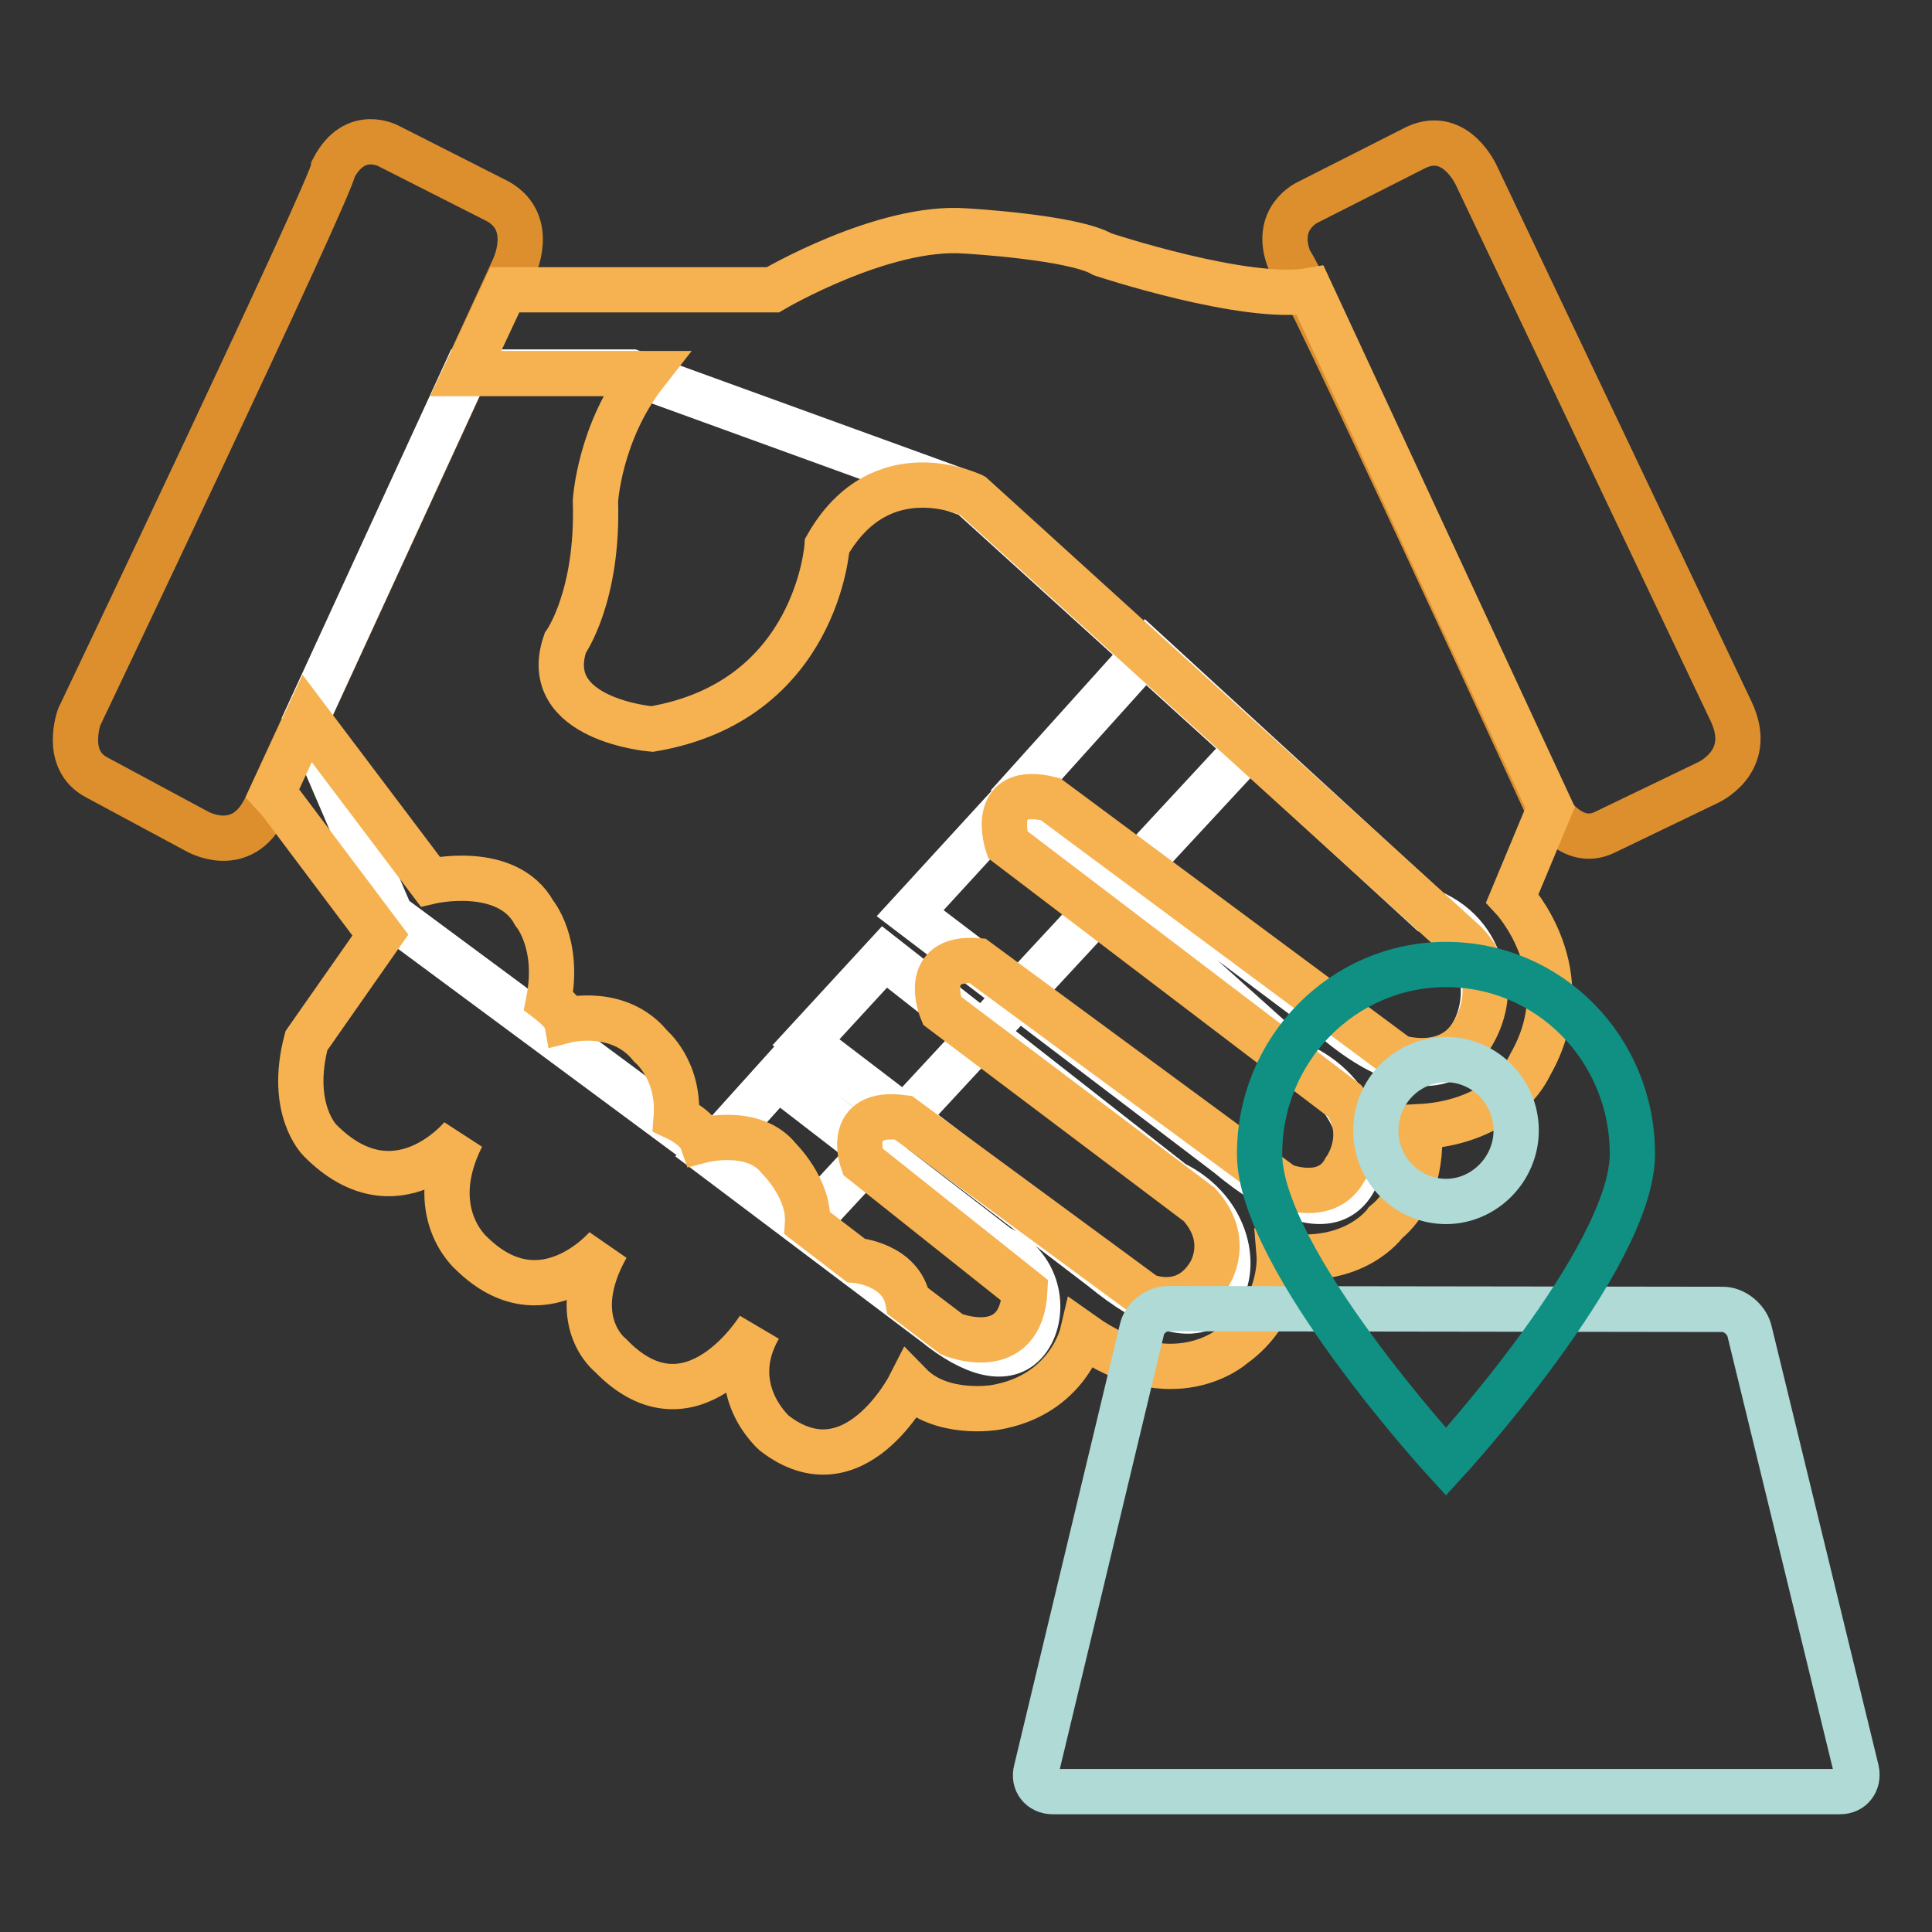
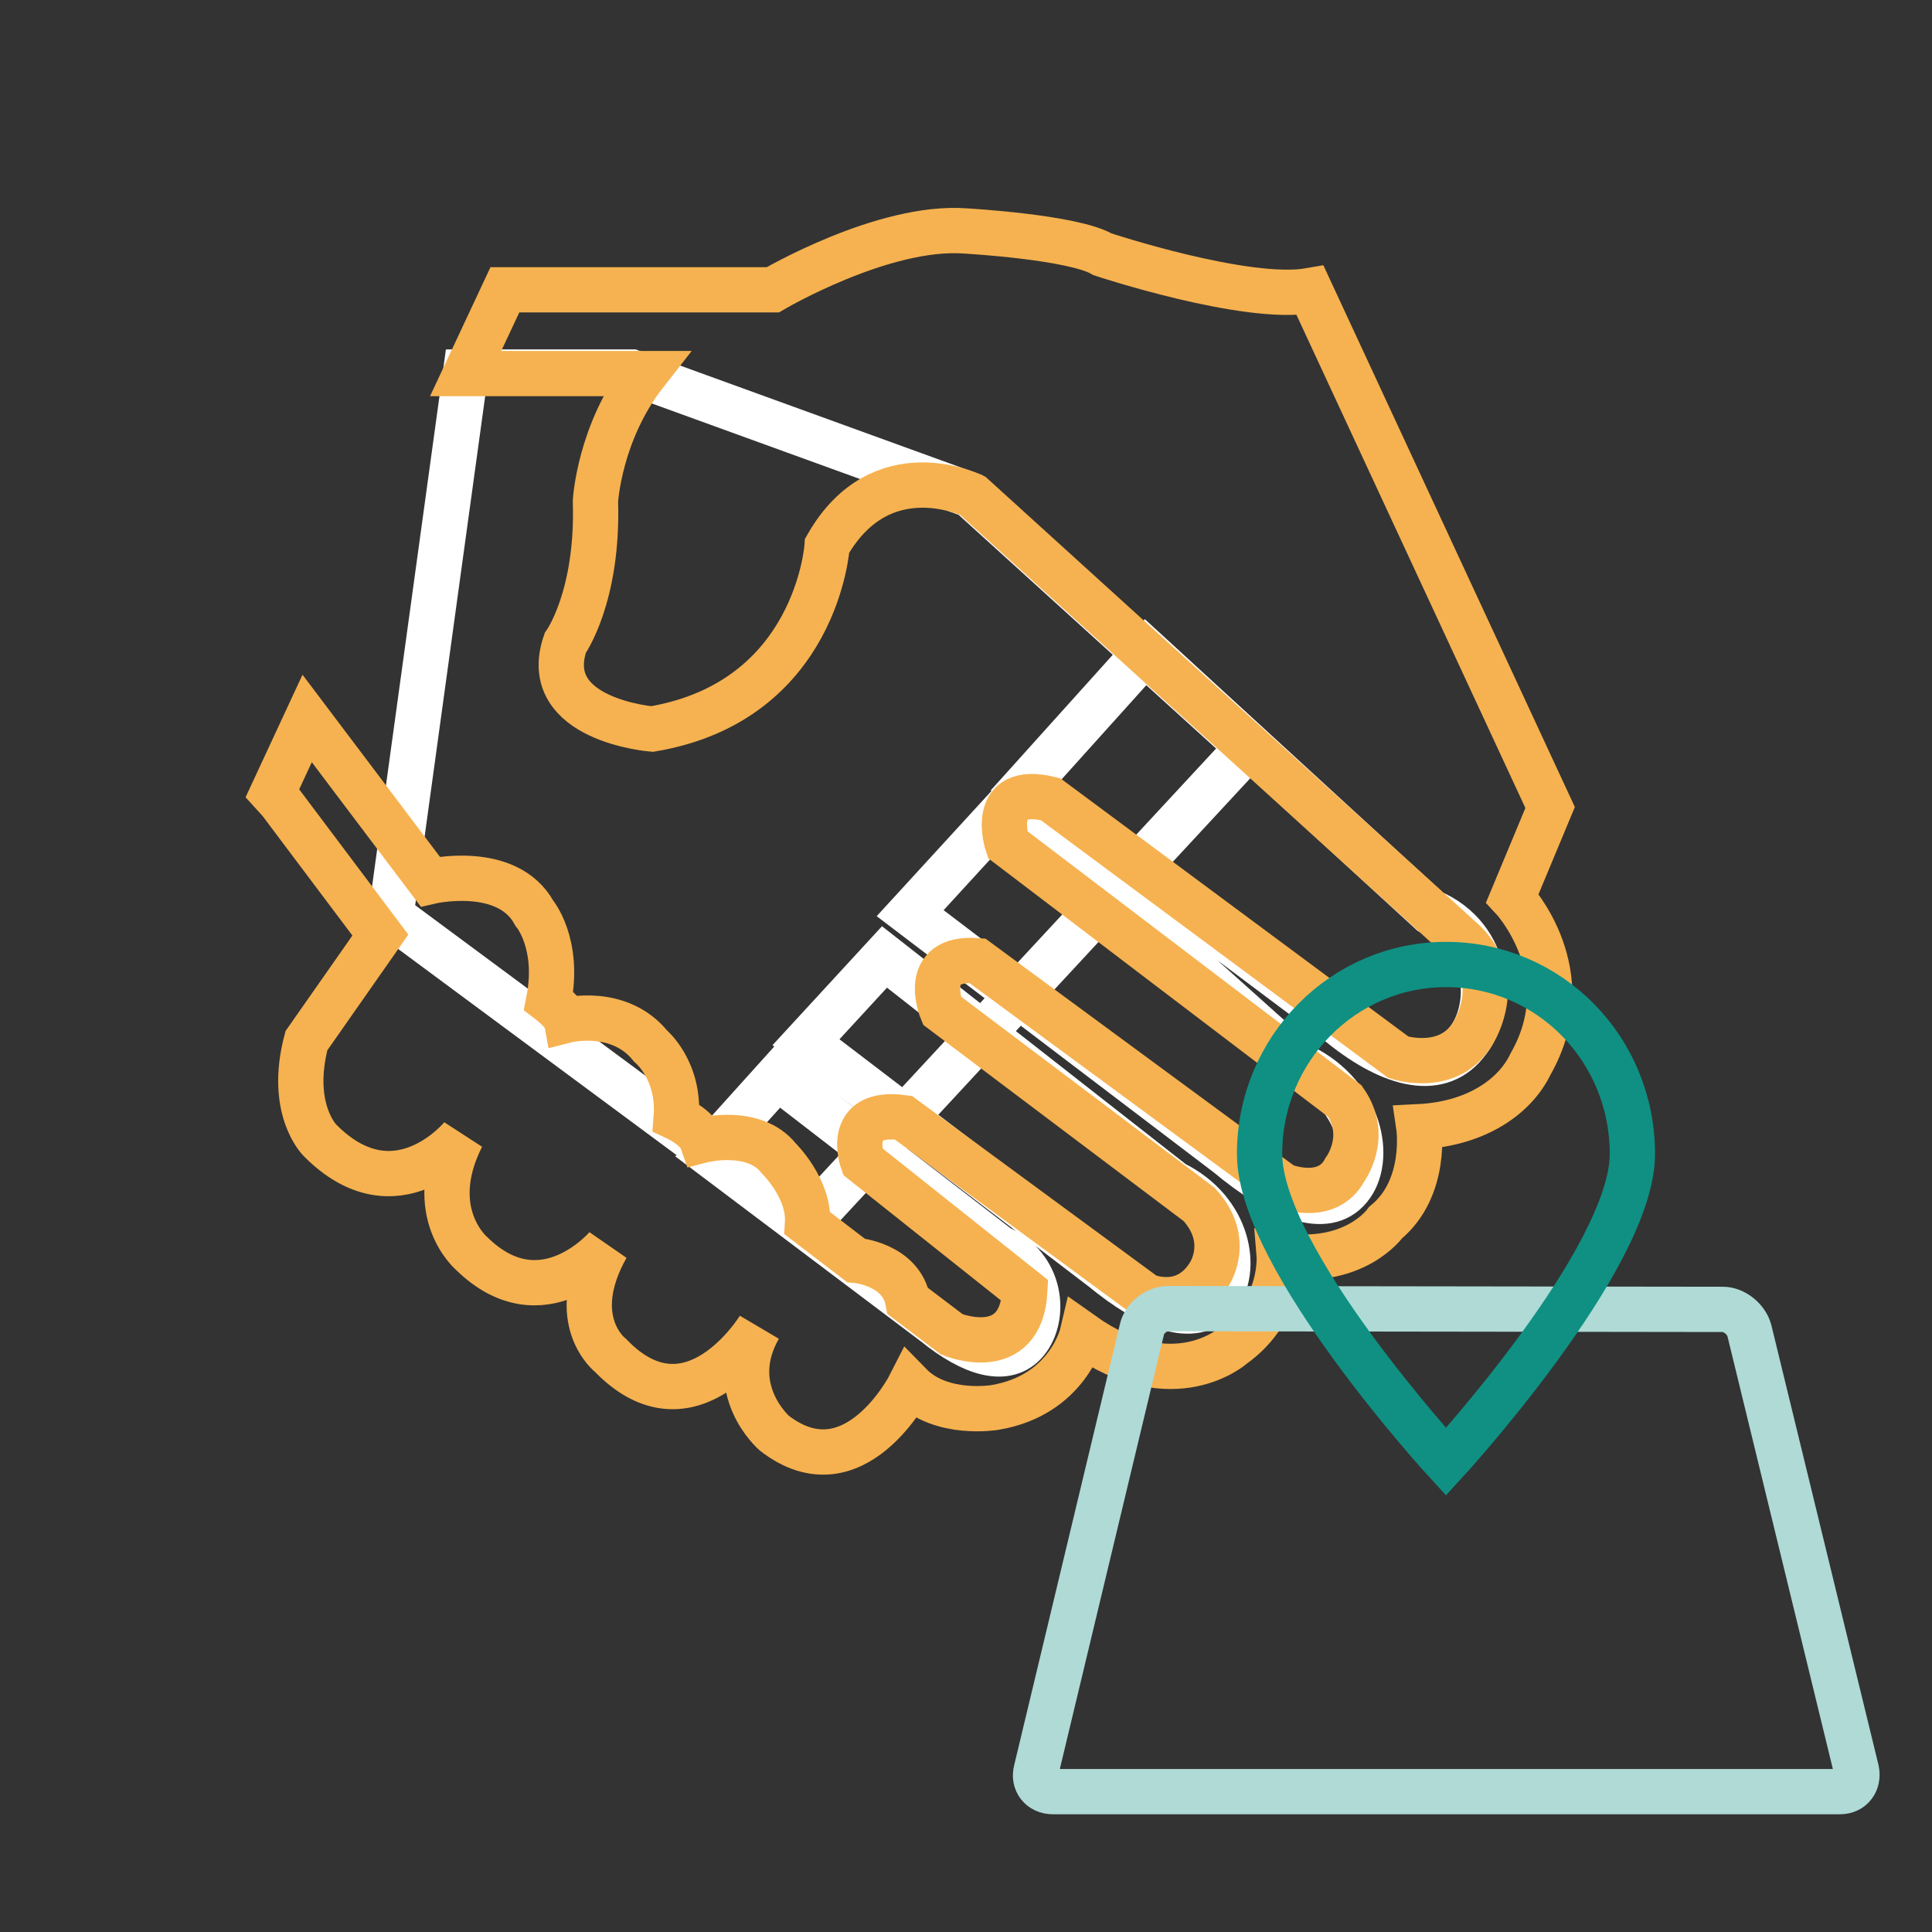
<svg xmlns="http://www.w3.org/2000/svg" version="1.1" x="0px" y="0px" viewBox="0 0 256 256" enable-background="new 0 0 256 256" xml:space="preserve">
  <rect x="0" y="0" width="256" height="256" fill="#333333" stroke="none" />
  <g>
-     <path stroke-width="6" fill-opacity="0" stroke="#dd8f2e" d="M12.8,103l13.2,7.1c0,0,6,3.6,9.2-3.1L68,35.7c0,0,3.1-6.1-2-9l-14.4-7.3c0,0-4.5-2.6-7.4,2.9 c-0.1,2.2-33.7,72.7-33.7,72.7S8.4,100.7,12.8,103L12.8,103z M212.6,110.3l13.5-6.5c0,0,6.5-2.7,3.3-9.5l-33.7-70.9 c0,0-2.7-6.3-8-3.9l-14.4,7.3c0,0-4.7,2.1-2.4,7.8c1.6,1.5,34.2,72.5,34.2,72.5S208.2,112.4,212.6,110.3z" />
    <path stroke-width="6" fill-opacity="0" stroke="#ffffff" d="M135.7,104.3l16.2-18l37.6,34.5c8.1,3.4,8.6,12.9,4.7,17.5c-3.8,4.7-10.4,2.6-17-2.9L135.7,104.3z  M120.6,121l13.2-14.4l38.7,34.7c7.9,3.9,9.4,12.4,6.3,16.1c-3.1,3.8-9.4,1.2-16.1-4.4L120.6,121z M106.8,138.1l10.4-11.3l38.3,30 c7.4,3.6,8.7,11.6,5.7,15.2c-3,3.6-8.9,1.2-15.1-3.9L106.8,138.1z M93.9,152.8l9.1-10.1l29.3,22.6c5.8,2.6,6.3,9.2,3.7,12.4 c-2.6,3.2-7.3,1.6-12.1-2.3L93.9,152.8L93.9,152.8z" />
-     <path stroke-width="6" fill-opacity="0" stroke="#ffffff" d="M61.7,49.3h22l44.9,16.3L165.4,99l-58.5,63.1l-55.1-40.8L40.6,95.2L61.7,49.3z" />
+     <path stroke-width="6" fill-opacity="0" stroke="#ffffff" d="M61.7,49.3h22l44.9,16.3L165.4,99l-58.5,63.1l-55.1-40.8L61.7,49.3z" />
    <path stroke-width="6" fill-opacity="0" stroke="#f6b250" d="M36.1,105.1l4.6-9.9L57,116.8c0,0,10.2-2.4,13.8,4.2c0,0,3.4,4,1.9,11.6c0,0,2.1,1.6,2.3,2.6 c0,0,7-1.8,11.2,3.4c0,0,3.9,3.2,3.4,9.5c0,0,2.8,1.3,3.4,3c0,0,6.9-1.8,10.2,2.4c0,0,4.1,4,3.8,8.6l6.4,4.9c0,0,6,0.5,6.9,5.4 l5.8,4.4c0,0,9.2,3.8,9.7-5.8l-21.5-17.1c0,0-2.5-6.9,5.4-5.8l32.1,23.6c0,0,5.2,2.3,8.4-2.8c0,0,3.1-4.5-1.3-9.3l-34.1-25.7 c0,0-3-7.2,4.7-6.6l40.5,29.8c0,0,5.8,2.4,8.2-2.1c0,0,3.3-4.4,0-9.1l-44.7-34c0,0-2.7-8.1,5.7-6l46.1,34.2c0,0,7,2.3,10.1-3.6 c0,0,3.9-6.4-1.3-11.6l-65.2-59.2c0,0-12.1-6-19.3,6.6c0,0-1.3,20.6-23.2,24.3c0,0-15-1.2-11.5-11.4c0,0,4.4-6.1,4-18.8 c0,0,0.5-9.1,6.6-16.9H61.7l5.2-11.1h35.5c0,0,14.6-8.6,25.5-7.8c0,0,14.3,0.8,18.2,3.1c0,0,19,6.3,27.5,4.8l31.8,68.5l-5,12 c0,0,9.3,9.9,2.4,22c-1.9,4-6.8,7.9-14.8,8.3c0,0,1.2,8.1-4.4,12.7c0,0-4.1,5.9-14.1,4.3c0,0,0.6,7.2-6.1,12c0,0-7.9,7.1-20-1.5 c0,0-1.9,8.1-11.6,9.7c0,0-7.1,1.2-11.2-3c0,0-7.4,14.6-18,6.4c0,0-6.7-5.8-2-14c0,0-9,14.8-19.7,3.7c0,0-6-4.6-0.5-14.4 c0,0-8.5,10.1-17.9,0.9c0,0-6.4-5.4-1.3-15.5c0,0-8.7,10.7-18.8,0.5c0,0-4.2-4.1-1.8-13.2l9.8-14l-13.3-17.7L36.1,105.1L36.1,105.1 z" />
    <path stroke-width="6" fill-opacity="0" stroke="#afdad6" d="M154.8,173.4c-1.6,0-3.2,1.3-3.5,2.8l-14,58.4c-0.4,1.5,0.6,2.8,2.2,2.8h104.3c1.6,0,2.5-1.3,2.2-2.8 l-14.2-58.3c-0.4-1.5-2-2.8-3.5-2.8L154.8,173.4L154.8,173.4z" />
    <path stroke-width="6" fill-opacity="0" stroke="#0f9083" d="M191.6,127.8c-13.6,0-24.7,11.2-24.7,25.1c0,13.9,24.7,40.8,24.7,40.8s24.7-26.9,24.7-40.8 C216.3,139,205.3,127.8,191.6,127.8z" />
-     <path stroke-width="6" fill-opacity="0" stroke="#afdad6" d="M191.6,159.2c-5.1,0-9.3-4.2-9.3-9.4c0-5.2,4.2-9.4,9.3-9.4s9.3,4.2,9.3,9.4 C200.9,154.9,196.7,159.2,191.6,159.2z" />
  </g>
</svg>